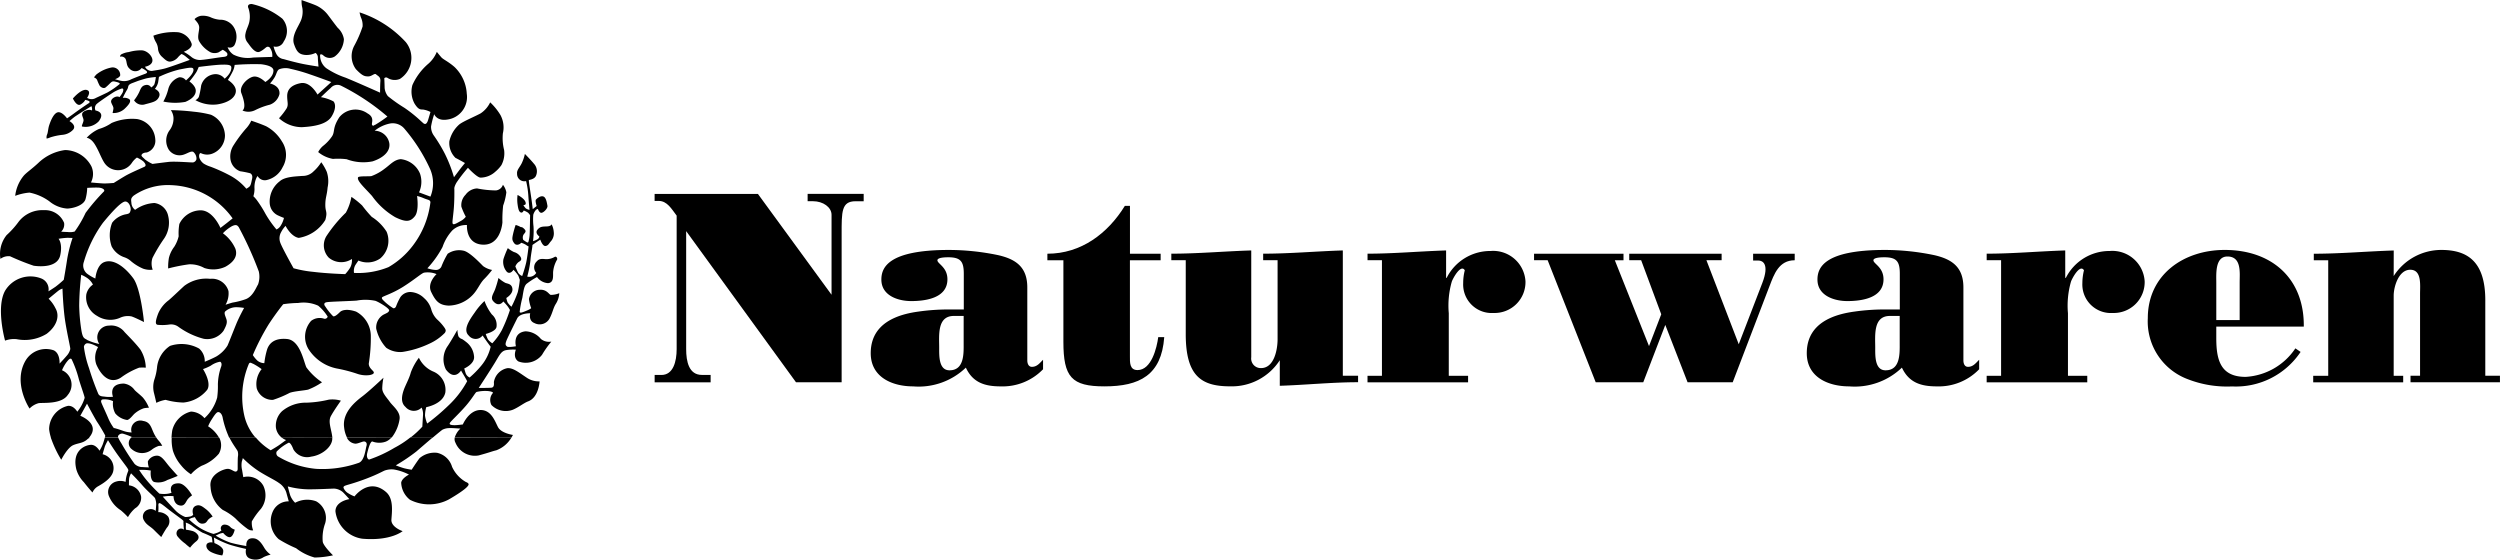
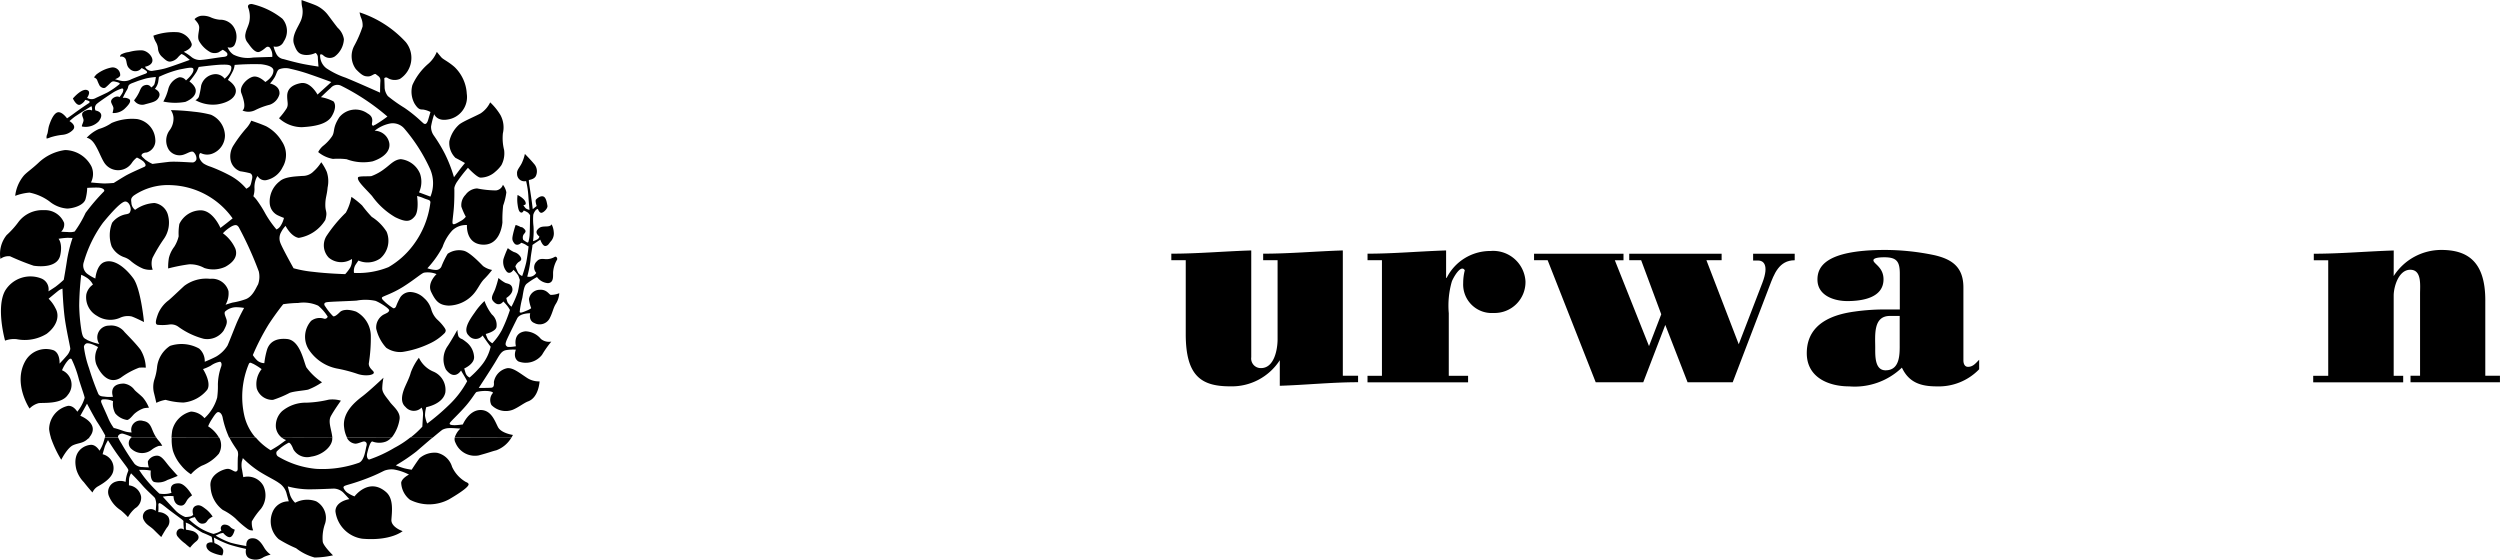
<svg xmlns="http://www.w3.org/2000/svg" id="Loghi_Naturwaren_-_vettoriale" data-name="Loghi_Naturwaren - vettoriale" width="249.754" height="55.9" viewBox="0 0 249.754 55.9">
-   <path id="Tracciato_1" data-name="Tracciato 1" d="M149.046,61.361v-.734h-.871c-1.3,0-1.573-1.332-1.573-2.581V46.261l10.972,15.1h4.56v-14.8c0-2.226-.027-3.284,1.386-3.284h.816V42.54h-5.6v.734h.543c1,0,1.847.6,1.847,1.359v7.985L153.77,42.545H143.45v.7h.41c.839,0,1.277.789,1.792,1.468V58.05c0,1.25-.351,2.581-1.519,2.581h-.68v.734h5.6Z" transform="translate(-78.053 -23.172)" />
-   <path id="Tracciato_2" data-name="Tracciato 2" d="M200.075,60.767h-1.332a21.292,21.292,0,0,0-3.2.214c-3.8.515-4.752,2.362-4.752,4.155,0,2.417,2.171,3.315,4.237,3.315a6.81,6.81,0,0,0,5.267-1.874c.7,1.519,1.929,1.874,3.475,1.874a5.616,5.616,0,0,0,4.237-1.71v-.949c-.324.324-.6.707-1.113.707-.351,0-.461-.351-.461-.652V58.569c0-2.039-1.14-2.827-2.932-3.233a24.294,24.294,0,0,0-4.884-.515c-6.084,0-6.763,1.765-6.763,2.96,0,1.6,1.655,2.148,2.987,2.148,1.441,0,3.612-.3,3.612-2.175,0-1.222-1-1.546-1-1.9,0-.246.6-.3,1.085-.3,1.25,0,1.551.433,1.551,1.655v3.562Zm0,3.366c0,1,.082,2.713-1.414,2.713-1.085,0-1.031-1.464-1.031-2.253,0-1.25-.219-3.179,1.469-3.179h.976Z" transform="translate(-103.804 -29.851)" />
-   <path id="Tracciato_3" data-name="Tracciato 3" d="M237.229,45.17c-1.71,2.768-4.373,4.779-7.739,4.779V50.6h1.6v8.145c0,3.53.816,4.456,4.1,4.456,3.5,0,5.7-1.113,5.974-4.916h-.6c-.137,1.058-.679,3.288-2.066,3.288-.812,0-.762-.789-.762-1.386V50.6h3.069v-.652H237.74V45.17h-.515Z" transform="translate(-124.855 -24.602)" />
  <path id="Tracciato_4" data-name="Tracciato 4" d="M275.292,67.448h-1.519V54.93c-2.663.082-5.295.324-7.958.324v.652h1.441v7.9c0,1-.328,2.878-1.655,2.878a.955.955,0,0,1-.976-1.085V54.93c-2.663.082-5.322.324-7.985.324v.652h1.441v7.383c0,4.182,1.546,5.217,4.424,5.217a5.7,5.7,0,0,0,4.971-2.609v2.554c2.6-.082,5.213-.356,7.821-.356v-.652Z" transform="translate(-139.623 -29.911)" />
  <path id="Tracciato_5" data-name="Tracciato 5" d="M301.061,55.911V67.453H299.62v.652h10.047v-.652h-1.929V61.205a8.714,8.714,0,0,1,.3-3.151c.082-.269.9-1.82,1.3-1.14a5.128,5.128,0,0,0-.16,1.277,2.851,2.851,0,0,0,3.042,2.987A3.084,3.084,0,0,0,315.4,58a3.233,3.233,0,0,0-3.5-3.014,4.869,4.869,0,0,0-4.374,2.686h-.055V54.93c-2.608.082-5.24.324-7.849.324v.652h1.441Z" transform="translate(-163.003 -29.911)" />
  <path id="Tracciato_6" data-name="Tracciato 6" d="M336.1,56.3h1.359l4.8,12.19h4.752l2.2-5.728,2.226,5.728h4.51l3.667-9.586c.465-1.222.953-2.6,2.526-2.6V55.65h-4.155v.68h.52c.461,0,1.113.379.406,2.225l-2.362,6.138L353.32,56.3h1.519V55.65h-9.23V56.3H346.8l2.007,5.4-1.222,3.179-3.416-8.578h.867v-.652H336.1v.652Z" transform="translate(-182.846 -30.303)" />
  <path id="Tracciato_7" data-name="Tracciato 7" d="M405.125,60.767H403.8a21.352,21.352,0,0,0-3.206.214c-3.8.515-4.752,2.362-4.752,4.155,0,2.417,2.171,3.315,4.237,3.315a6.81,6.81,0,0,0,5.267-1.874c.711,1.519,1.929,1.874,3.48,1.874a5.609,5.609,0,0,0,4.237-1.71v-.949c-.328.324-.6.707-1.113.707-.356,0-.461-.351-.461-.652V58.569c0-2.039-1.14-2.827-2.932-3.233a24.3,24.3,0,0,0-4.889-.515c-6.084,0-6.759,1.765-6.759,2.96,0,1.6,1.655,2.148,2.987,2.148,1.441,0,3.612-.3,3.612-2.175,0-1.222-1.008-1.546-1.008-1.9,0-.246.6-.3,1.09-.3,1.25,0,1.546.433,1.546,1.655v3.562Zm0,3.366c0,1,.082,2.713-1.414,2.713-1.085,0-1.031-1.464-1.031-2.253,0-1.25-.219-3.179,1.469-3.179h.976Z" transform="translate(-215.342 -29.851)" />
-   <path id="Tracciato_8" data-name="Tracciato 8" d="M436.691,55.911V67.453H435.25v.652H445.3v-.652h-1.929V61.205a8.715,8.715,0,0,1,.3-3.151c.082-.269.894-1.82,1.3-1.14a5.347,5.347,0,0,0-.16,1.277,2.851,2.851,0,0,0,3.042,2.987A3.084,3.084,0,0,0,451.034,58a3.236,3.236,0,0,0-3.5-3.014,4.869,4.869,0,0,0-4.373,2.686H443.1V54.93c-2.609.082-5.24.324-7.849.324v.652H436.7Z" transform="translate(-236.779 -29.911)" />
-   <path id="Tracciato_9" data-name="Tracciato 9" d="M486.133,62.477c.055-4.807-3.2-7.657-7.9-7.657-4.1,0-7.684,2.472-7.684,6.818a6.158,6.158,0,0,0,3.963,6.084,10.823,10.823,0,0,0,4.456.734,7.767,7.767,0,0,0,6.845-3.448l-.52-.356a6.411,6.411,0,0,1-4.971,2.85c-2.522,0-2.932-1.71-2.932-3.881v-1.14h8.742Zm-8.742-.652V58.076c0-.839-.137-2.6,1.113-2.6,1.437,0,1.222,1.655,1.222,2.6v3.749Z" transform="translate(-255.98 -29.851)" />
  <path id="Tracciato_10" data-name="Tracciato 10" d="M514.83,54.875c-2.663.082-5.322.324-7.985.324v.652h1.441V67.393h-1.5v.652h8.989v-.652h-.949V59.38c0-.866.488-2.581,1.655-2.581s.98,1.546.98,2.39v8.2h-.953v.652h8.934v-.652h-1.464V59.846c0-3.94-1.847-5.026-4.4-5.026a5.652,5.652,0,0,0-4.752,2.609Z" transform="translate(-275.693 -29.851)" />
  <path id="Tracciato_11" data-name="Tracciato 11" d="M11.18,95.9a11.16,11.16,0,0,0,1.044,2.221s.6-1.195,1.186-1.455,1.058-.16,1.578-.748l.018-.018Zm5.4,0c-.046.178-.123.451-.21.684a3.817,3.817,0,0,1-.324.634s-.342-.611-.862-.588c-.616.032-1.911.6-1.45,2.463a3.046,3.046,0,0,0,.748,1.268c.451.584.862,1.031.862,1.031a1.311,1.311,0,0,1,.584-.634c.456-.26,1.268-.752,1.468-1.414a1.422,1.422,0,0,0-1.04-1.774s.178-.652.246-.835a5.377,5.377,0,0,1,.292-.57s.488.8.994,1.5.894,1.19.962,1.318.114.16.032.342a3.318,3.318,0,0,0-.2.734c-.014.16-.032.274-.032.274a1.409,1.409,0,0,0-.944-.032A1.076,1.076,0,0,0,17,101.782a3.075,3.075,0,0,0,1.177,1.391,7.487,7.487,0,0,1,.711.679,3.334,3.334,0,0,1,.716-.88,1.227,1.227,0,0,0,.6-1.154,1.383,1.383,0,0,0-1.218-1.14s0-.388.014-.648a1.483,1.483,0,0,1,.2-.552s.6.584,1.122,1.19,1.222,1.172,1.272,1.3a1.592,1.592,0,0,1,.114.634c-.014.246-.046.634-.046.634a.739.739,0,0,0-.78-.128.72.72,0,0,0-.392,1.072c.26.47.634.584,1.008.962s.716.7.716.7.36-.648.57-.944a.933.933,0,0,0,.123-1.095,1.289,1.289,0,0,0-.99-.451,5.22,5.22,0,0,0,.018-.584c-.018-.21,0-.292.082-.31s.246.082.716.461,1.368,1.022,1.532,1.154.182.146.164.292a6.185,6.185,0,0,0,.055.739.475.475,0,0,0-.438-.087.492.492,0,0,0-.187.78,3.8,3.8,0,0,0,.748.7,5.655,5.655,0,0,0,.488.406,3.315,3.315,0,0,1,.538-.57c.242-.178.388-.383.265-.661a.983.983,0,0,0-.638-.451,4.033,4.033,0,0,0-.57-.109,1.3,1.3,0,0,1-.018-.356,1.26,1.26,0,0,0-.014-.36,2.276,2.276,0,0,1,.57.278,9.521,9.521,0,0,0,1.108.734,8.836,8.836,0,0,1,.912.406,2.92,2.92,0,0,1,.082.575.628.628,0,0,0-.52.1c-.178.178-.114.62.438.88a3.641,3.641,0,0,0,1.058.31.949.949,0,0,0,.1-.5c-.068-.424-.88-.734-.88-.734l-.05-.552a10.123,10.123,0,0,0,1.532.7c.7.228,1.678.438,1.678.438s-.214.812.488.994a1.433,1.433,0,0,0,1.268-.178,3.662,3.662,0,0,1,.7-.246,2.4,2.4,0,0,1-.584-.6c-.2-.324-.534-.958-1.076-1.026-.894-.114-.766.766-.766.766s-.976-.16-1.6-.342a7.753,7.753,0,0,1-1.464-.7s.292-.146.438-.2a1.668,1.668,0,0,1,.31-.068s.392.488.7.42.456-.748.456-.748a1.23,1.23,0,0,1-.392-.21.813.813,0,0,0-.634-.292.369.369,0,0,0-.3.584,1.658,1.658,0,0,1-.342.2,3.7,3.7,0,0,1-.456.146,5.659,5.659,0,0,1-1.336-.584,6.853,6.853,0,0,1-1.122-.88,2.91,2.91,0,0,1,.278-.132c.1-.032.324-.082.324-.082s.292.652.716.652.456-.228.62-.406a1.511,1.511,0,0,1,.438-.3,3.12,3.12,0,0,0-.62-.7c-.342-.26-.607-.5-.962-.41-.634.164-.36.926-.36.926a.539.539,0,0,1-.324.178,2.512,2.512,0,0,1-.47.05,3.033,3.033,0,0,1-.912-.584c-.374-.379-1.336-1.45-1.336-1.45s.31-.05.506-.064a4.416,4.416,0,0,1,.57.014s-.018.748.552.912.666-.36.862-.6a1.86,1.86,0,0,1,.438-.392s-.652-1.186-1.318-1.2c-1.14-.032-.734.944-.734.944a2.272,2.272,0,0,1-.6.114,3.072,3.072,0,0,1-.616-.032,15.445,15.445,0,0,1-1.172-1.222A10.059,10.059,0,0,1,20,99.132a7.884,7.884,0,0,1,.812.018c.246.032.356.05.356.05s-.114.944.328,1.14a1.817,1.817,0,0,0,1.336-.2c.406-.146.83-.324.83-.324l.2-.082s-.374-.406-.8-.894-.766-1.108-1.24-1.126a1.022,1.022,0,0,0-.944.57,1.816,1.816,0,0,0,.1.6s-.442-.014-.634-.032a1.1,1.1,0,0,1-.8-.324,22.92,22.92,0,0,1-1.318-2.052,4.408,4.408,0,0,1-.315-.57H16.584Zm2.645,0a.749.749,0,0,0,.046,1.167,1.56,1.56,0,0,0,1.952.082,2.379,2.379,0,0,1,.73-.406c.182-.018.36-.018.36-.018a2.552,2.552,0,0,0-.328-.479,2.944,2.944,0,0,1-.274-.351H19.229Zm4.036,0a4.475,4.475,0,0,0,.119,1.318,4.2,4.2,0,0,0,.825,1.473,4.1,4.1,0,0,0,.976.88,3.762,3.762,0,0,1,1.076-.853,4.134,4.134,0,0,0,1.71-1.2,1.663,1.663,0,0,0,.041-1.605l-4.747-.009Zm5.764,0c.292.62.78,1.24.825,1.373a1.2,1.2,0,0,1,.023.538c-.023.219-.023.83-.023,1.049s.023.388-.169.438-.465-.269-.83-.269-1.9.538-1.71,1.806a3.058,3.058,0,0,0,1.222,2.3,5.6,5.6,0,0,1,1.268.853,9.21,9.21,0,0,0,1.222,1.053.783.783,0,0,0,.543.132,2.006,2.006,0,0,1-.132-.894,7.1,7.1,0,0,1,.9-1.245,2.229,2.229,0,0,0,.246-2.321,1.783,1.783,0,0,0-2-.853s-.046-.269-.119-.707a2.12,2.12,0,0,1-.027-.857c.05-.146.1-.342.1-.342a9.893,9.893,0,0,0,1.61,1.318c.853.538,1.61.88,2,1.172a1.776,1.776,0,0,1,.734.953c.1.369.246.88.246.88a1.709,1.709,0,0,0-1.514.853,2.39,2.39,0,0,0,.511,2.928,12.311,12.311,0,0,0,1.733.9,5.192,5.192,0,0,0,1.856.93,9.1,9.1,0,0,0,1.833-.219s-.962-.93-1.026-1.364a4.248,4.248,0,0,1,.242-1.833,1.9,1.9,0,0,0-.9-2.2,2.571,2.571,0,0,0-2.1.146,2.033,2.033,0,0,1-.488-.734c-.123-.388-.246-.9-.246-.9a8.428,8.428,0,0,0,2.075.292c1.072,0,2.321-.073,2.563-.073a1.45,1.45,0,0,1,.88.369c.219.219.634.684.634.684s-1.391.2-1.391,1.218a3.15,3.15,0,0,0,2.686,2.736c2.859.246,4.027-.757,4.027-.757s-1.172-.392-1.122-1.149.242-2.061-.511-2.736c-1.733-1.537-3.174.415-3.174.415a3.3,3.3,0,0,1-.634-.319,1.117,1.117,0,0,1-.465-.538c-.027-.146.1-.2.319-.269s.976-.269,2.052-.684,1.514-.684,1.756-.78a2.1,2.1,0,0,1,.9-.1,5.161,5.161,0,0,1,1.514.511s-.707.342-.78.807a2.282,2.282,0,0,0,.88,1.71,4.214,4.214,0,0,0,3.908-.05c1.587-.93,1.856-1.272,1.929-1.418s-.073-.242-.269-.319a3.349,3.349,0,0,1-1.368-1.514,2.007,2.007,0,0,0-1.491-1.391,2.3,2.3,0,0,0-1.756.538c-.3.392-.784,1.149-.784,1.149a6.874,6.874,0,0,1-.757-.146,7.552,7.552,0,0,1-.83-.292A17.924,17.924,0,0,0,47.7,97.295c.547-.47,1.145-.99,1.637-1.4H47.094a9.763,9.763,0,0,1-1.587,1.035A13.151,13.151,0,0,1,42.989,98.1c-.146,0-.292-.269-.2-.634s.292-1.172.511-1.172a1.932,1.932,0,0,0,1.318.027,1.414,1.414,0,0,0,.6-.433l-4.465.009a1.024,1.024,0,0,0,.835.616c.246.023.707-.219.88-.219s.342.146.246.465-.2,1.514-.807,1.683a10.911,10.911,0,0,1-4.223.588,9,9,0,0,1-3.813-1.245.4.4,0,0,1-.123-.488,4.542,4.542,0,0,1,1.2-.88c.173,0,.342.342.465.661a1.577,1.577,0,0,0,1.783.73c1.122-.146,2.175-1.049,2.1-1.879V95.89l-5.044.014a1.356,1.356,0,0,0,.433.246s-.465.342-.707.515-.83.511-.83.511a6.083,6.083,0,0,1-1.482-1.268H29.03Zm22.51,0a.738.738,0,0,0,.073.52,2.094,2.094,0,0,0,2.321,1.268c1.172-.319,1.286-.4,1.756-.511A2.947,2.947,0,0,0,57.2,95.9Z" transform="translate(-6.105 -52.191)" />
  <path id="Tracciato_12" data-name="Tracciato 12" d="M8.953,43.782c1.19-1.377-.88-2.175-.88-2.175l.67-1.213s.524,1.008.976,1.774a16.187,16.187,0,0,1,.848,1.414,1.44,1.44,0,0,1-.032.192h1.327a.176.176,0,0,1,0-.173.457.457,0,0,1,.552-.182,5.853,5.853,0,0,1,.816.31.437.437,0,0,0-.059.05h2.49a3.729,3.729,0,0,1-.31-.579c-.2-.442-.315-.981-1-1.076a.914.914,0,0,0-1.149,1.149,2.725,2.725,0,0,1-.807-.146c-.415-.146-.588-.2-.757-.246a.988.988,0,0,0-.219-.05,5.046,5.046,0,0,1-.584-1.049c-.292-.684-.684-1.491-.684-1.587s.023-.2.146-.219a1.971,1.971,0,0,1,1.049.173,2,2,0,0,0,.219,1.218,1.909,1.909,0,0,0,1.195.661c.246-.05.488-.392.707-.611a2.822,2.822,0,0,1,.953-.561,2.758,2.758,0,0,1,.511-.05,3.68,3.68,0,0,0-.611-1.026c-.342-.342-.684-.584-.83-.757a1.564,1.564,0,0,0-1.076-.634c-1.587.023-1.076,1.318-1.076,1.318a3.265,3.265,0,0,1-.734,0c-.292-.05-.584,0-.734-.292a26.386,26.386,0,0,1-.926-2.568,10.294,10.294,0,0,1-.511-2.125.426.426,0,0,1,.246-.342c.415-.1,1.172.369,1.172.369A2.032,2.032,0,0,0,9.682,36.5c.575,1.286,1.455,1.92,2.44,1.3a7.537,7.537,0,0,1,1.833-1,4.75,4.75,0,0,1,.661,0,3.618,3.618,0,0,0-.538-1.806c-.515-.68-1.318-1.464-1.587-1.756A1.681,1.681,0,0,0,10.95,32.6a1.172,1.172,0,0,0-.976,1.833,5.067,5.067,0,0,1-1.2-.392c-.269-.2-.461-.073-.611-1.1a17.965,17.965,0,0,1-.2-2.344,29.68,29.68,0,0,1,.2-3.078,3.276,3.276,0,0,1,.561.3,1.708,1.708,0,0,1,.611.684,1.606,1.606,0,0,0-.661.976,2.122,2.122,0,0,0,1.076,2.148,2.421,2.421,0,0,0,2.271.2,1.846,1.846,0,0,1,1.172-.146c.319.1,1.245.561,1.245.561s-.319-3.347-1.076-4.373-1.92-2-2.905-1.61c-.775.3-.88,1.637-.88,1.637a4.543,4.543,0,0,1-.83-.488,1.049,1.049,0,0,1-.319-1.172,12.55,12.55,0,0,1,1.906-3.908c1.026-1.245,1.906-2.171,2.271-2.125s.561.634.488.9-.123.319-.538.388a2.259,2.259,0,0,0-1.3.83,3.385,3.385,0,0,0-.05,2.367,2.233,2.233,0,0,0,1.245,1.076,1.9,1.9,0,0,1,.707.415,4.778,4.778,0,0,0,1.2.734,2.136,2.136,0,0,0,.949.1,1.785,1.785,0,0,1-.023-1.172,15.8,15.8,0,0,1,1.172-1.952,2.838,2.838,0,0,0,.392-2.271,1.623,1.623,0,0,0-1.368-1.268,3.591,3.591,0,0,0-1.929.684.915.915,0,0,1-.365-.611c-.023-.365-.123-.511.219-.807a6.038,6.038,0,0,1,3.758-1.049,7.887,7.887,0,0,1,6.129,3.32s-.365.292-.584.465l-.634.488s-.734-1.76-1.979-1.76a2.388,2.388,0,0,0-2.125,1.368A5.407,5.407,0,0,0,17.9,23.67a3.409,3.409,0,0,1-.438,1.049,3.016,3.016,0,0,0-.538,1.122,5.4,5.4,0,0,0-.073,1.049,17.224,17.224,0,0,1,2.1-.415,2.907,2.907,0,0,1,1.514.369,2.887,2.887,0,0,0,2.1-.123c.661-.365,1.3-.953,1-1.806a3.836,3.836,0,0,0-1.245-1.541,3.845,3.845,0,0,1,.9-.707c.415-.2.538-.1.684.1a35.451,35.451,0,0,1,2,4.419,2.289,2.289,0,0,1-.073,1.3c-.2.319-.515,1.195-1.222,1.468a7.233,7.233,0,0,1-1.318.342c-.269.073-.707.219-.707.219a2.252,2.252,0,0,0,.292-1.368,1.708,1.708,0,0,0-1.833-1.222,3.654,3.654,0,0,0-2.586.707c-.561.515-1.245,1.177-1.564,1.441a3.225,3.225,0,0,0-1.049,1.345c-.246.661-.319,1.049-.05,1.1a4.717,4.717,0,0,0,1.149-.023,1.226,1.226,0,0,1,.9.2,7.584,7.584,0,0,0,2.563,1.222,2,2,0,0,0,1.979-.807c.319-.588.392-.853.269-1.2s-.219-.534-.123-.707a1.659,1.659,0,0,1,1.1-.442,4.661,4.661,0,0,1,.807.073s-.488.88-.78,1.592-.734,1.852-.88,2.171a3.313,3.313,0,0,1-1.1,1.076c-.392.219-1.172.538-1.172.538a1.66,1.66,0,0,0-.561-1.318,3.622,3.622,0,0,0-2.905-.269,2.913,2.913,0,0,0-1.3,2.148,5.591,5.591,0,0,1-.269,1.222,2.5,2.5,0,0,0-.023,1.391c.146.588.219.93.219.93a3.384,3.384,0,0,1,.93-.3,7.028,7.028,0,0,0,1.783.269,3.481,3.481,0,0,0,2.367-1.268c.465-.711-.415-2.075-.415-2.075a4.643,4.643,0,0,0,.78-.342,2.256,2.256,0,0,1,.926-.392c.123.046.219.242.073.584a5.649,5.649,0,0,0-.292,1.687,8.3,8.3,0,0,1-.073,1.318,4.406,4.406,0,0,1-1.268,2.052,1.867,1.867,0,0,0-1.345-.661,2.541,2.541,0,0,0-1.879,1.906c-.027.187-.055.429-.068.693l4.747.014a3.177,3.177,0,0,0-1.09-1.14,3.73,3.73,0,0,1,.342-.661c.219-.342.461-.73.634-.757s.415.146.488.611a9.231,9.231,0,0,0,.561,1.756c.023.064.05.123.078.187h2.641a5.068,5.068,0,0,1-1.108-2.116,8.527,8.527,0,0,1,.438-5.272c.123-.2.246-.05.415,0a6.291,6.291,0,0,1,.857.538,2.38,2.38,0,0,0-.488,1.929,1.638,1.638,0,0,0,1.614,1.145,10.376,10.376,0,0,0,1.683-.707c.488-.169,1.391-.219,1.833-.319a6.622,6.622,0,0,0,1.391-.734,6.251,6.251,0,0,1-1.564-1.491c-.269-.584-.634-2.709-1.929-2.832s-1.783.465-1.979,1a7.568,7.568,0,0,0-.292,1.414,1.136,1.136,0,0,1-.684-.246,2.909,2.909,0,0,1-.465-.561A23.189,23.189,0,0,1,26.88,32.49c.78-1.195,1.464-2.029,1.464-2.029a11.153,11.153,0,0,1,1.491-.123,3.565,3.565,0,0,1,2,.269,4.339,4.339,0,0,1,.953,1.1.3.3,0,0,1-.365.2,1.4,1.4,0,0,0-1.291.219,2.388,2.388,0,0,0-.269,2.809,4.378,4.378,0,0,0,2.855,1.952A14.626,14.626,0,0,1,35.7,37.4a2.714,2.714,0,0,0,1.245.146c.292-.05.511-.146.438-.315s-.511-.415-.488-.857a15.93,15.93,0,0,0,.2-2.809A2.78,2.78,0,0,0,35.622,31.2c-.853-.292-1.391-.169-1.61.046s-.515.488-.684.415a5.907,5.907,0,0,1-.78-.976c-.123-.15-.173-.347.1-.415s1.929-.1,3.028-.169a4.841,4.841,0,0,1,1.883.023c.392.146,1.441.78,1.368.976s-.2.223-.584.415a1.48,1.48,0,0,0-.707,1.391,4.193,4.193,0,0,0,1,1.906,2.454,2.454,0,0,0,1.637.415,9.614,9.614,0,0,0,2.636-.807,5.118,5.118,0,0,0,1.587-1.1c.123-.2.1-.292-.023-.488a4.692,4.692,0,0,0-.757-.853,2.291,2.291,0,0,1-.588-1.026,2.347,2.347,0,0,0-.707-1.1,2.07,2.07,0,0,0-1.368-.611,1.206,1.206,0,0,0-1,.511,5.9,5.9,0,0,0-.438.93c-.05.119-.169.219-.292.169a5.453,5.453,0,0,1-.807-.611c-.146-.146-.392-.342-.292-.465s1.026-.369,2.171-1.1,1.76-1.3,2.025-1.368a2.328,2.328,0,0,1,1.245.146s-.976.88-.538,1.783.784,1.318,1.738,1.364a3.389,3.389,0,0,0,2.417-1.076c.511-.538.707-1.145,1.149-1.587a8.931,8.931,0,0,0,.78-.9,2.211,2.211,0,0,1-.9-.388c-.269-.269-1.368-1.441-1.979-1.541a2.012,2.012,0,0,0-1.56.315,8.5,8.5,0,0,0-.634,1.3.6.6,0,0,1-.561.315,2.977,2.977,0,0,1-.83-.169,9.916,9.916,0,0,0,1.514-2.125,4.647,4.647,0,0,1,.976-1.655,1.99,1.99,0,0,1,1.464-.538s-.146,1.833,1.514,1.956,1.979-1.687,2.029-2.221a12.194,12.194,0,0,1,.073-1.683,6.01,6.01,0,0,0,.319-1.318,1.688,1.688,0,0,0-.342-.757.822.822,0,0,1-.707.565,10.037,10.037,0,0,1-1.879-.2,1.529,1.529,0,0,0-1.149.634,1.468,1.468,0,0,0-.415,1.195,6.773,6.773,0,0,0,.442,1,1.532,1.532,0,0,1-.488.415c-.319.173-.661.392-.78.319s-.05-.342.05-1.341.073-2.175.073-2.175-.05-.169.219-.634A14.8,14.8,0,0,1,46.8,16.834s.88.953,1.245.981a2.228,2.228,0,0,0,1.487-.588,3.383,3.383,0,0,0,.611-.661,2.5,2.5,0,0,0,.269-1.514,4.862,4.862,0,0,1-.123-1.66,2.606,2.606,0,0,0-.242-1.829,6,6,0,0,0-1.026-1.268,2.74,2.74,0,0,1-.953,1.1c-.584.319-1.71.78-2.125,1.1a3.148,3.148,0,0,0-1,1.687,2.069,2.069,0,0,0,.611,1.66c.342.169.949.515.949.515s-.365.438-.584.734-.515.684-.515.684a14.077,14.077,0,0,0-.9-2.321A15.088,15.088,0,0,0,43.384,13.6a1.486,1.486,0,0,1-.269-.9,8.077,8.077,0,0,1,.315-1.222s.246.707,1.3.538a2.269,2.269,0,0,0,1.952-2.586A4,4,0,0,0,45.455,6.76c-.611-.534-1.122-.752-1.3-.949s-.465-.561-.465-.561A3.17,3.17,0,0,1,42.887,6.4,6.055,6.055,0,0,0,41.25,8.571a2.478,2.478,0,0,0,.219,1.856c.369.584.561.584.83.584a2.408,2.408,0,0,1,.757.246s-.169.584-.246.83-.2.392-.315.365-.082-.009-.374-.269a13.629,13.629,0,0,0-1.66-1.336A15.154,15.154,0,0,1,38.8,9.674a1.579,1.579,0,0,1-.324-.812c0-.228-.032-.976-.032-.976a.244.244,0,0,1,.324-.032,1.341,1.341,0,0,0,1.236.1,2.5,2.5,0,0,0,.584-3.68,10.854,10.854,0,0,0-4.615-2.969,2.749,2.749,0,0,0,.155.556,1.8,1.8,0,0,1,.146.862,11.255,11.255,0,0,1-.83,1.915,2.189,2.189,0,0,0,.164,2.344c.652.684.88.721,1.24.721s.616-.36.78-.2.456.228.424.684-.032,1.14-.032,1.14-2.244-1.008-3.452-1.5a8.084,8.084,0,0,1-1.92-.944,1.593,1.593,0,0,1-.616-1.336s.064-.132.292.032a.941.941,0,0,0,1.172.132,2.3,2.3,0,0,0,.912-1.724,1.952,1.952,0,0,0-.62-1.14c-.292-.36-.812-1.076-1.04-1.368A3.157,3.157,0,0,0,31.673.635C31.249.439,30.209.1,30.182.07a2.6,2.6,0,0,0,.073.789,2.32,2.32,0,0,1-.242,1.473c-.26.552-.848,1.4-.588,2.148s.488,1.008,1.076,1.076a2.055,2.055,0,0,0,1.076-.2.578.578,0,0,1,.228.424c0,.26.064.944.064.944s-.88-.132-1.528-.26-1.628-.392-1.952-.488a.958.958,0,0,1-.748-.552,3.06,3.06,0,0,1-.26-.716.846.846,0,0,0,1.012-.488,1.869,1.869,0,0,0-.132-2.28A7.571,7.571,0,0,0,25.234.476c-.36-.032-.488.164-.36.424a2.625,2.625,0,0,1,.1,1.272c-.064.42-.324.844-.392,1.236a1.035,1.035,0,0,0,.228.944c.26.356.748,1.1,1.2.88s.584-.456.748-.488a.272.272,0,0,1,.26.1,1.666,1.666,0,0,1,.2.424,1.438,1.438,0,0,1,.032.488s-1.24.032-1.92.064a3.232,3.232,0,0,1-1.956-.292,1.5,1.5,0,0,1-.584-.748.546.546,0,0,0,.684-.2,1.821,1.821,0,0,0-.132-1.893A1.6,1.6,0,0,0,22,2.04a2.8,2.8,0,0,1-.944-.26,1.991,1.991,0,0,0-.944-.128,1.265,1.265,0,0,0-.625.324c.114.173.465.456.465.848s-.228.976,0,1.368A2.873,2.873,0,0,0,21.1,5.3a1.072,1.072,0,0,0,.784,0c.164-.1.42-.26.42-.26s.424.228.456.388,0,.292-.392.328-1.692.26-2.148.292a1.346,1.346,0,0,1-1.081-.315,4.8,4.8,0,0,0-.734-.488s.853-.3.8-.78a1.7,1.7,0,0,0-1.341-1.172,5.924,5.924,0,0,0-2.49.342,2.233,2.233,0,0,0,.246.634,1.508,1.508,0,0,1,.219.711,1.238,1.238,0,0,0,.415.78c.246.219.488.488.807.465a1.232,1.232,0,0,0,.78-.442,2.153,2.153,0,0,1,.342-.319,1.4,1.4,0,0,1,.415.246c.246.2.415.342.415.342s-1.929.707-2.467.853-1.076.205-1.272.246a.725.725,0,0,1-.734-.415s.661-.1.734-.561S14.763,5.128,14.225,5.1a4.3,4.3,0,0,0-1.3.169,2.116,2.116,0,0,0-.78.246c-.123.123-.1.219-.1.219a.5.5,0,0,1,.538.2c.169.3.059.693.415,1A.778.778,0,0,0,14.2,6.865a2.389,2.389,0,0,1,.483.3c.1.114.1.2-.164.292s-.976.374-1.336.524a1.507,1.507,0,0,1-.944.178,4.8,4.8,0,0,1-.7-.178s.438-.132.52-.374a.757.757,0,0,0-.83-.8,3.448,3.448,0,0,0-1.564.716c-.132.146-.228.278-.228.278a.574.574,0,0,1,.31.242,4.447,4.447,0,0,0,.26.588c.132.178.41.31.588.178a5.075,5.075,0,0,0,.424-.392c.146-.132.228-.26.5-.2s.588.146.47.26A8.1,8.1,0,0,1,10.8,9.3c-.36.182-.976.461-1.172.556a.819.819,0,0,1-.876-.014s.388-.538.082-.734c-.538-.342-1.5.8-1.5.8s.374.83.766.6.456-.456.456-.456.716.1.342.342-1.058.716-1.45,1.008-.7.493-.7.493-.506-.721-.944-.6-.748,1.008-.848,1.318-.114.734-.2.894a.707.707,0,0,0-.046.406,1.638,1.638,0,0,0,.356-.114,5.943,5.943,0,0,1,1.236-.26,1.658,1.658,0,0,0,1.012-.47c.47-.456-.324-.9-.324-.9s.406-.36.6-.488.652-.424.652-.424l.944-.584a.92.92,0,0,1,.068.31.73.73,0,0,1-.032.132s-.041-.055-.21-.068c-.292-.014-.7.164-.748.374s.114.424.132.634-.219.57-.155.652A1.823,1.823,0,0,0,9.906,12.2c.734-.944-.31-1.09-.31-1.09a.551.551,0,0,1,.114-.652c.31-.274,1.45-1.026,1.728-1.2a4.392,4.392,0,0,1,.766-.342s.292-.082.1.392a2.816,2.816,0,0,1-.324.474s-.082-.114-.342-.05-.57.31-.47.588.242.424.21.634-.082.406-.082.406a1.628,1.628,0,0,0,1.172-.392c.488-.456.748-.83.47-1.008a.936.936,0,0,0-.62-.109,8.287,8.287,0,0,1,.424-.816c.2-.31-.018-.461.538-.67l.552-.21s.538-.178.862-.26a7.643,7.643,0,0,1,.926-.132,4.006,4.006,0,0,1-.146.734.864.864,0,0,1-.324.31.489.489,0,0,0-.534-.246c-.392.068-.488.31-.652.7a4.168,4.168,0,0,1-.52.83.952.952,0,0,0,1.122.392c.8-.21,1.1-.278,1.318-.634.374-.6-.36-.9-.36-.9a1.676,1.676,0,0,0,.324-.648c.05-.31.082-.552.082-.552a10.788,10.788,0,0,1,2.034-.734c.8-.146,1.323-.287,1.4-.064.146.424-.734,1.154-.734,1.154a.745.745,0,0,0-.684-.31,1.668,1.668,0,0,0-1.09,1.2,5.084,5.084,0,0,1-.488,1.222,5.765,5.765,0,0,0,2.2.032c.634-.265,1.058-.652,1.04-1.14s-.634-.9-.634-.9a9.2,9.2,0,0,0,.7-.944,4.106,4.106,0,0,0,.228-.506s1.6-.21,2.267-.228.985.018.994.278c.018.6-.67,1.122-.67,1.122a1.156,1.156,0,0,0-.894-.456A1.538,1.538,0,0,0,20.144,8.63a8.085,8.085,0,0,1-.228,1.122.746.746,0,0,1-.342.324,3.611,3.611,0,0,0,2.184.424c1.19-.182,1.856-.734,1.856-1.354s-.8-1.09-.8-1.09a8.386,8.386,0,0,0,.5-.88,1.9,1.9,0,0,0,.178-.62,24.1,24.1,0,0,1,2.654-.068c.652.082,1.222.26,1.222.634,0,.67-.812,1.14-.812,1.14s-.67-.684-1.254-.52-1.386.976-1.14,1.628.47,1.45.114,1.742a1.506,1.506,0,0,0,1.254-.032,7,7,0,0,1,1.482-.552,1.517,1.517,0,0,0,.958-1.058c.082-.862-.944-1.058-.944-1.058a4.182,4.182,0,0,0,.438-.584c.228-.36.246-.748.506-.848a1.794,1.794,0,0,1,1.108-.032,16.451,16.451,0,0,1,1.938.552c.684.228,2.134.766,2.134.766L31.769,9.519s-.7-1.336-1.692-1.14-1.336.684-1.336,1.286.146.848-.05,1.222a6.77,6.77,0,0,1-.766.994,3.4,3.4,0,0,0,2.28.894c1.286-.068,2.508-.3,2.978-1.076s.374-1.286.182-1.5a4.237,4.237,0,0,0-1.254-.424s.684-.666.976-.912A.858.858,0,0,1,34.1,8.621a22.263,22.263,0,0,1,4.656,3.092,13.105,13.105,0,0,1-1.2.812c-.21.082-.21.182-.328.032s.31-.734-.456-1.154a2.08,2.08,0,0,0-2.818.374c-.7,1.076-.424,1.4-.716,1.888a4.289,4.289,0,0,1-.944,1.008,2.1,2.1,0,0,0-.456.588,3.168,3.168,0,0,0,1.478.684,6.972,6.972,0,0,1,1.368.032,4.7,4.7,0,0,0,2.586.214c1.012-.328,1.788-.953,1.678-1.792a1.509,1.509,0,0,0-1.468-1.268,3.563,3.563,0,0,1,1.432-.7,1.527,1.527,0,0,1,1.564.524,16.982,16.982,0,0,1,2.558,4.036,3.548,3.548,0,0,1,.018,2.723l-1.14-.424a2.509,2.509,0,0,0,.1-1.87,2.37,2.37,0,0,0-1.92-1.45c-.67.05-1.076.57-1.6.944a4.877,4.877,0,0,1-1.336.748c-.26.05-1.277-.027-1.336.132-.132.342.684,1.058,1.4,1.856a7.434,7.434,0,0,0,2.312,2.116c1.076.524,1.5.47,1.956-.082s.228-2.034.228-2.034a3.878,3.878,0,0,1,.684.228c.424.178.62.146.652.392a8.859,8.859,0,0,1-1.774,4.36,8.2,8.2,0,0,1-2.412,2.125,8.058,8.058,0,0,1-3.448.579,1.213,1.213,0,0,1,.132-.78c.214-.324.31-.456.31-.456a2.243,2.243,0,0,0,2.18-.21,2.328,2.328,0,0,0,.634-2.668,4.732,4.732,0,0,0-1.482-1.482,12.883,12.883,0,0,1-.962-1.14,8.6,8.6,0,0,0-1.072-.862,5.118,5.118,0,0,1-.556,1.578,13.855,13.855,0,0,0-1.952,2.362,1.776,1.776,0,0,0,.246,2.134,1.94,1.94,0,0,0,2.312.132,1.563,1.563,0,0,1-.169.857,4.145,4.145,0,0,1-.5.657s-1.756-.05-3.192-.228a11.5,11.5,0,0,1-1.97-.36s-1.172-2.1-1.318-2.54a1.242,1.242,0,0,1,.082-1.076,2.651,2.651,0,0,1,.438-.616s.538,1.072,1.318,1.2a3.836,3.836,0,0,0,2.654-1.792c.242-.862,0-.766,0-1.5s.164-.958.228-1.742a2.976,2.976,0,0,0-.082-1.564,4.964,4.964,0,0,0-.552-.962,4.222,4.222,0,0,1-.766.912,1.5,1.5,0,0,1-1.122.456c-.506.05-1.742.05-2.262.538a2.546,2.546,0,0,0-.994,2.248,1.435,1.435,0,0,0,.912,1.2,5.258,5.258,0,0,0,.506.21,2.567,2.567,0,0,1-.36.83.937.937,0,0,1-.388.324,10.639,10.639,0,0,1-1.09-1.546,11.555,11.555,0,0,0-.894-1.414,3.114,3.114,0,0,0-.324-.36,2.421,2.421,0,0,0,.114-.73,2.349,2.349,0,0,1,.114-.912c.114-.324.2-.374.2-.374a.819.819,0,0,0,.848.41,2.346,2.346,0,0,0,1.642-1.286,2.411,2.411,0,0,0-.068-2.586,4.066,4.066,0,0,0-1.578-1.514c-.62-.274-1.482-.556-1.482-.556a2.934,2.934,0,0,1-.552.816,13.432,13.432,0,0,0-1.2,1.614,2.052,2.052,0,0,0-.324,1.45,1.507,1.507,0,0,0,.962,1.172,10.13,10.13,0,0,1,1.008.2c.164.1.26.246.182.588s-.114.62-.26.748a1.433,1.433,0,0,1-.31.21,5.562,5.562,0,0,0-1.628-1.318,16.552,16.552,0,0,0-1.938-.88,3.019,3.019,0,0,1-.684-.306,1.224,1.224,0,0,1-.447-.6c-.05-.192-.009-.442.137-.461a1.442,1.442,0,0,0,1.19.05,1.951,1.951,0,0,0,1.236-1.806,2.345,2.345,0,0,0-1.4-2.07,10.709,10.709,0,0,0-1.692-.3,22.64,22.64,0,0,0-2.312-.16,1.553,1.553,0,0,1,.26.716,1.959,1.959,0,0,1-.356,1.254,1.733,1.733,0,0,0-.1,2,1.307,1.307,0,0,0,1.528.456c.374-.132.684-.36.9-.26a.873.873,0,0,1,.324.734.437.437,0,0,1-.342.324c-.178.018-1.774-.128-2.458-.05s-1.592.2-1.592.2A3.718,3.718,0,0,1,14.539,16c-.164-.178-.4-.324-.347-.451s.2-.233.524-.246a1.225,1.225,0,0,0,.848-1.318,2.186,2.186,0,0,0-1.806-2.02,5.179,5.179,0,0,0-2.558.392,4.337,4.337,0,0,1-1.268.6,3.757,3.757,0,0,0-1.222.88s.406.014.8.634.6,1.259.926,1.8a1.65,1.65,0,0,0,2.786.073,2.128,2.128,0,0,1,.506-.534,2.856,2.856,0,0,1,.643.383c.178.182.347.429.1.543s-1.427.625-1.915.912-1.14.7-1.14.7-.6.05-.926.05-1.354-.1-1.354-.1a1.846,1.846,0,0,0,.05-1.6A3.019,3.019,0,0,0,6.554,15.06a4.766,4.766,0,0,0-2.686,1.3c-.684.634-1.154.93-1.45,1.268a3.818,3.818,0,0,0-.848,2.007A5.215,5.215,0,0,1,3,19.311a5.077,5.077,0,0,1,1.97.862,3.15,3.15,0,0,0,1.806.734c.666-.032,1.66-.342,1.824-.962a4.8,4.8,0,0,0,.164-1.108s.88-.05,1.2-.018.6.2.474.374A19.97,19.97,0,0,0,8.6,21.34,11.17,11.17,0,0,1,7.512,23.2a1.717,1.717,0,0,1-.716.046c-.274,0-.634-.032-.634-.032a1,1,0,0,0,.292-.88,2.046,2.046,0,0,0-2-1.268,3,3,0,0,0-2.54,1.154,8.686,8.686,0,0,1-1.2,1.336,3,3,0,0,0-.62,2.376,1.349,1.349,0,0,1,.962-.26,24.032,24.032,0,0,0,2.358.944c.78.114,2.394.146,2.654-1.04S5.9,23.926,5.9,23.926a7.069,7.069,0,0,1,.944-.1c.228.014.456.014.456.014a13.72,13.72,0,0,0-.538,2.116c-.146.994-.342,2.066-.342,2.066a10.029,10.029,0,0,1-.83.7c-.31.21-.7.456-.7.456A1.157,1.157,0,0,0,4.2,27.9,2.956,2.956,0,0,0,.557,29.12c-.926,1.687,0,4.98,0,4.98a2.565,2.565,0,0,1,1.154-.146,4.189,4.189,0,0,0,3-.534c1.012-.766,1.336-1.774.88-2.558a3.442,3.442,0,0,0-.684-.949s.766-.634.976-.8a1.309,1.309,0,0,1,.41-.21s.064,1.938.274,3.274.524,2.622.506,2.768a1.525,1.525,0,0,1-.374.684c-.242.292-.7.766-.7.766s.082-.994-.57-1.323a2.369,2.369,0,0,0-2.818,1.012c-1.318,2.244.392,4.8.392,4.8a1.963,1.963,0,0,1,.912-.538c.456-.068,2.285.132,2.914-.83a1.569,1.569,0,0,0-.584-2.458,3.979,3.979,0,0,1,.424-.766c.228-.292.392-.488.534-.342a10.835,10.835,0,0,1,.734,2.034c.278.912.579,1.7.57,1.842A3.971,3.971,0,0,1,7.772,41.2s-.36-.634-.926-.584a2.415,2.415,0,0,0-1.888,2.33,4.487,4.487,0,0,0,.2.9H8.98Zm24.3,0c-.082-.825-.456-1.569-.146-2.143s1-1.541,1-1.541a2.936,2.936,0,0,0-1.222-.1,11.061,11.061,0,0,1-2.221.3,3.689,3.689,0,0,0-2.44.853,2,2,0,0,0-.611,1.61,1.538,1.538,0,0,0,.593,1.031l5.048-.009Zm5.929,0a3.94,3.94,0,0,0,.789-1.852c.1-.734-.707-1.318-.976-1.71s-.775-.88-.757-1.368a6.229,6.229,0,0,1,.123-1.049s-1.391,1.318-2.1,1.856-2.029,1.614-1.833,3.1a3.01,3.01,0,0,0,.287,1.017H39.18Zm4.109,0c.474-.4.844-.7.949-.775a1.534,1.534,0,0,1,.684-.169c.173-.023,1.122.05,1.122.05a1.972,1.972,0,0,0-.561.885l5.655.014c.1-.16.155-.265.155-.265s-1.172-.169-1.491-.78-.684-1.756-1.806-1.71-1.71,1.441-1.71,1.441-.538.073-.807.073-.588-.027-.488-.219.949-.953,1.614-1.733.9-1.268,1.049-1.364a3.634,3.634,0,0,1,1.026-.1c.173,0,.661.073.611.2a1.059,1.059,0,0,0-.146,1.2A1.993,1.993,0,0,0,51.292,41c.584-.246,1.113-.684,1.514-.83,1.076-.392,1.149-2,1.149-2a2.144,2.144,0,0,1-1.318-.392c-.707-.465-1.345-.99-1.906-.926a1.69,1.69,0,0,0-1.341,1.391c.027.315,0,.538-.269.561s-1.245.023-1.245.023S49,37.11,49.463,36.353s.634-1.2,1.126-1.3a4.063,4.063,0,0,1,1-.05s-.342.78.246,1.172a2.058,2.058,0,0,0,2.367-.661,10.169,10.169,0,0,1,.93-1.318,1.274,1.274,0,0,1-1.049-.269,2.067,2.067,0,0,0-1.537-.757c-1.318.146-.953,1.491-.953,1.491s-.78.146-.9.023-.246-.169.05-.807.839-1.719.976-2c.269-.534,1.3-.511,1.3-.511s-.2.734.415.976a1.126,1.126,0,0,0,1.537-.488c.315-.611.342-1.026.634-1.468a2.239,2.239,0,0,0,.319-1.026,2.156,2.156,0,0,1-.853.169c-.169-.027-.392-.561-1.1-.511a1.107,1.107,0,0,0-1.076.926,3.661,3.661,0,0,0,.219.9s0,.073-.415.246-.684.292-.734.146a10.186,10.186,0,0,1,.269-1.414c.123-.734.169-1.149.415-1.391a7.393,7.393,0,0,1,1.049-.684,1.5,1.5,0,0,0,1.1.611c.611-.05.488-.734.511-1.126a2.931,2.931,0,0,1,.365-1.172c.123-.123-.023-.438-.219-.319a1.638,1.638,0,0,1-.88.219c-.292-.023-.643-.082-.876.2a.819.819,0,0,0-.073,1.172.877.877,0,0,1-.415.342.792.792,0,0,1-.488.027,10.429,10.429,0,0,0,.319-1.61c.05-.661.2-1.277.2-1.541,0-.023.784-.538.784-.538s.219.661.515.634.365-.292.561-.488a1.19,1.19,0,0,0,.269-.93,1.911,1.911,0,0,0-.219-.757s-.023.2-.465.219-.684,0-.953.342.2.661.2.661a.365.365,0,0,1-.169.269,1.676,1.676,0,0,1-.465.2,7.8,7.8,0,0,0,.05-1.468,5.875,5.875,0,0,1-.023-1.172,1.232,1.232,0,0,1,.292-.511l.169-.073s.123.392.342.392.661-.442.611-.707-.123-.83-.415-.926-.634.2-.734.319.073.634.073.634l-.392.315s-.027-.292-.146-1.122-.246-1.564-.246-1.783c0-.023.538-.05.707-.415a1.107,1.107,0,0,0-.2-1.222c-.342-.415-.9-.976-.9-.976a4.232,4.232,0,0,1-.315.93c-.219.438-.511.684-.465,1.049a.728.728,0,0,0,.9.734,8.229,8.229,0,0,1,.219,1.391c.05.734.123,1.487.123,1.487a.976.976,0,0,1-.365-.146,1.261,1.261,0,0,1-.246-.342s.342.05.2-.319-.78-.684-.78-.684a3.322,3.322,0,0,0,0,.949c.073.561.173.757.342.807s.269-.2.269-.2a1.8,1.8,0,0,1,.438.219,1.571,1.571,0,0,1,.2.246s-.023,1.683-.05,2.025a3.62,3.62,0,0,1-.123.661.106.106,0,0,1-.146.023,4.155,4.155,0,0,1-.365-.242.613.613,0,0,1,.023-.515c.146-.219.342-.319.073-.584s-.269-.119-.415-.219a1.949,1.949,0,0,0-.442-.173,8.835,8.835,0,0,0-.246.857c-.1.438-.123.611.027.853s.242.269.415.269a.662.662,0,0,0,.365-.2,2.032,2.032,0,0,1,.488.219,1.081,1.081,0,0,0,.246.146s-.119,1.076-.246,1.637a13.56,13.56,0,0,1-.392,1.318.809.809,0,0,1-.415-.342c-.119-.246-.269-.611-.269-.611a1.03,1.03,0,0,1,.319-.438c.2-.123.365-.219.2-.515a1.1,1.1,0,0,0-.661-.488,2.928,2.928,0,0,1-.611-.392,8.886,8.886,0,0,0-.438,1.1,1.5,1.5,0,0,0,.342,1.268c.342.315.661-.2.661-.2a3.509,3.509,0,0,1,.488.588c.05.146.146.415.146.415a9.628,9.628,0,0,1-.2,1.218,10.753,10.753,0,0,1-.634,1.468,2,2,0,0,1-.392-.438,2.56,2.56,0,0,1-.123-.438s.661-.388.611-.9-.465-.511-.711-.611a3.443,3.443,0,0,1-.684-.488,10.963,10.963,0,0,1-.342,1.149c-.169.438-.474.812-.2,1.149.588.707,1.026.05,1.026.05a5.931,5.931,0,0,1,.415.461,3.13,3.13,0,0,1,.246.392,15.337,15.337,0,0,1-.807,2.007,6.148,6.148,0,0,1-.953,1.318,1.68,1.68,0,0,1-.438-.392,4.206,4.206,0,0,1-.219-.538s1-.242,1.076-.707a1.379,1.379,0,0,0-.465-1.245,5.021,5.021,0,0,1-.734-1.341,6.44,6.44,0,0,0-.976,1.149c-.611.853-1.19,1.769-.584,2.317a.869.869,0,0,0,1.368-.023s.219.319.392.561.415.561.415.561a4.545,4.545,0,0,1-.93,1.883,9.572,9.572,0,0,1-1.172,1.195.767.767,0,0,1-.392-.415c-.055-.164-.146-.488-.146-.488s1.1-.465.976-1.245a2.014,2.014,0,0,0-.707-1.341c-.488-.392-.538-.369-.538-.369a.634.634,0,0,1-.315-.269,2.884,2.884,0,0,1-.1-.634s-.561,1-.949,1.587a2.292,2.292,0,0,0-.2,2.371c.88,1.172,1.514.1,1.514.1s.05.1.269.461.342.611.342.611A9.535,9.535,0,0,1,44.83,40.6a21.793,21.793,0,0,1-2.1,1.783,3.2,3.2,0,0,1-.219-.78,3.215,3.215,0,0,1,.123-.857s1.66-.292,1.906-1.464a1.973,1.973,0,0,0-1.222-2.1A2.8,2.8,0,0,1,41.9,35.81a5.782,5.782,0,0,0-.807,1.468c-.146.584-.538,1.268-.707,1.756s-.351,1.231.169,1.683a1.087,1.087,0,0,0,1.614.073,1.445,1.445,0,0,1,.146.684c-.023.365-.073,1.222-.073,1.222a9.176,9.176,0,0,1-1.2,1.1h2.248Z" transform="translate(-0.051 -0.07)" />
</svg>